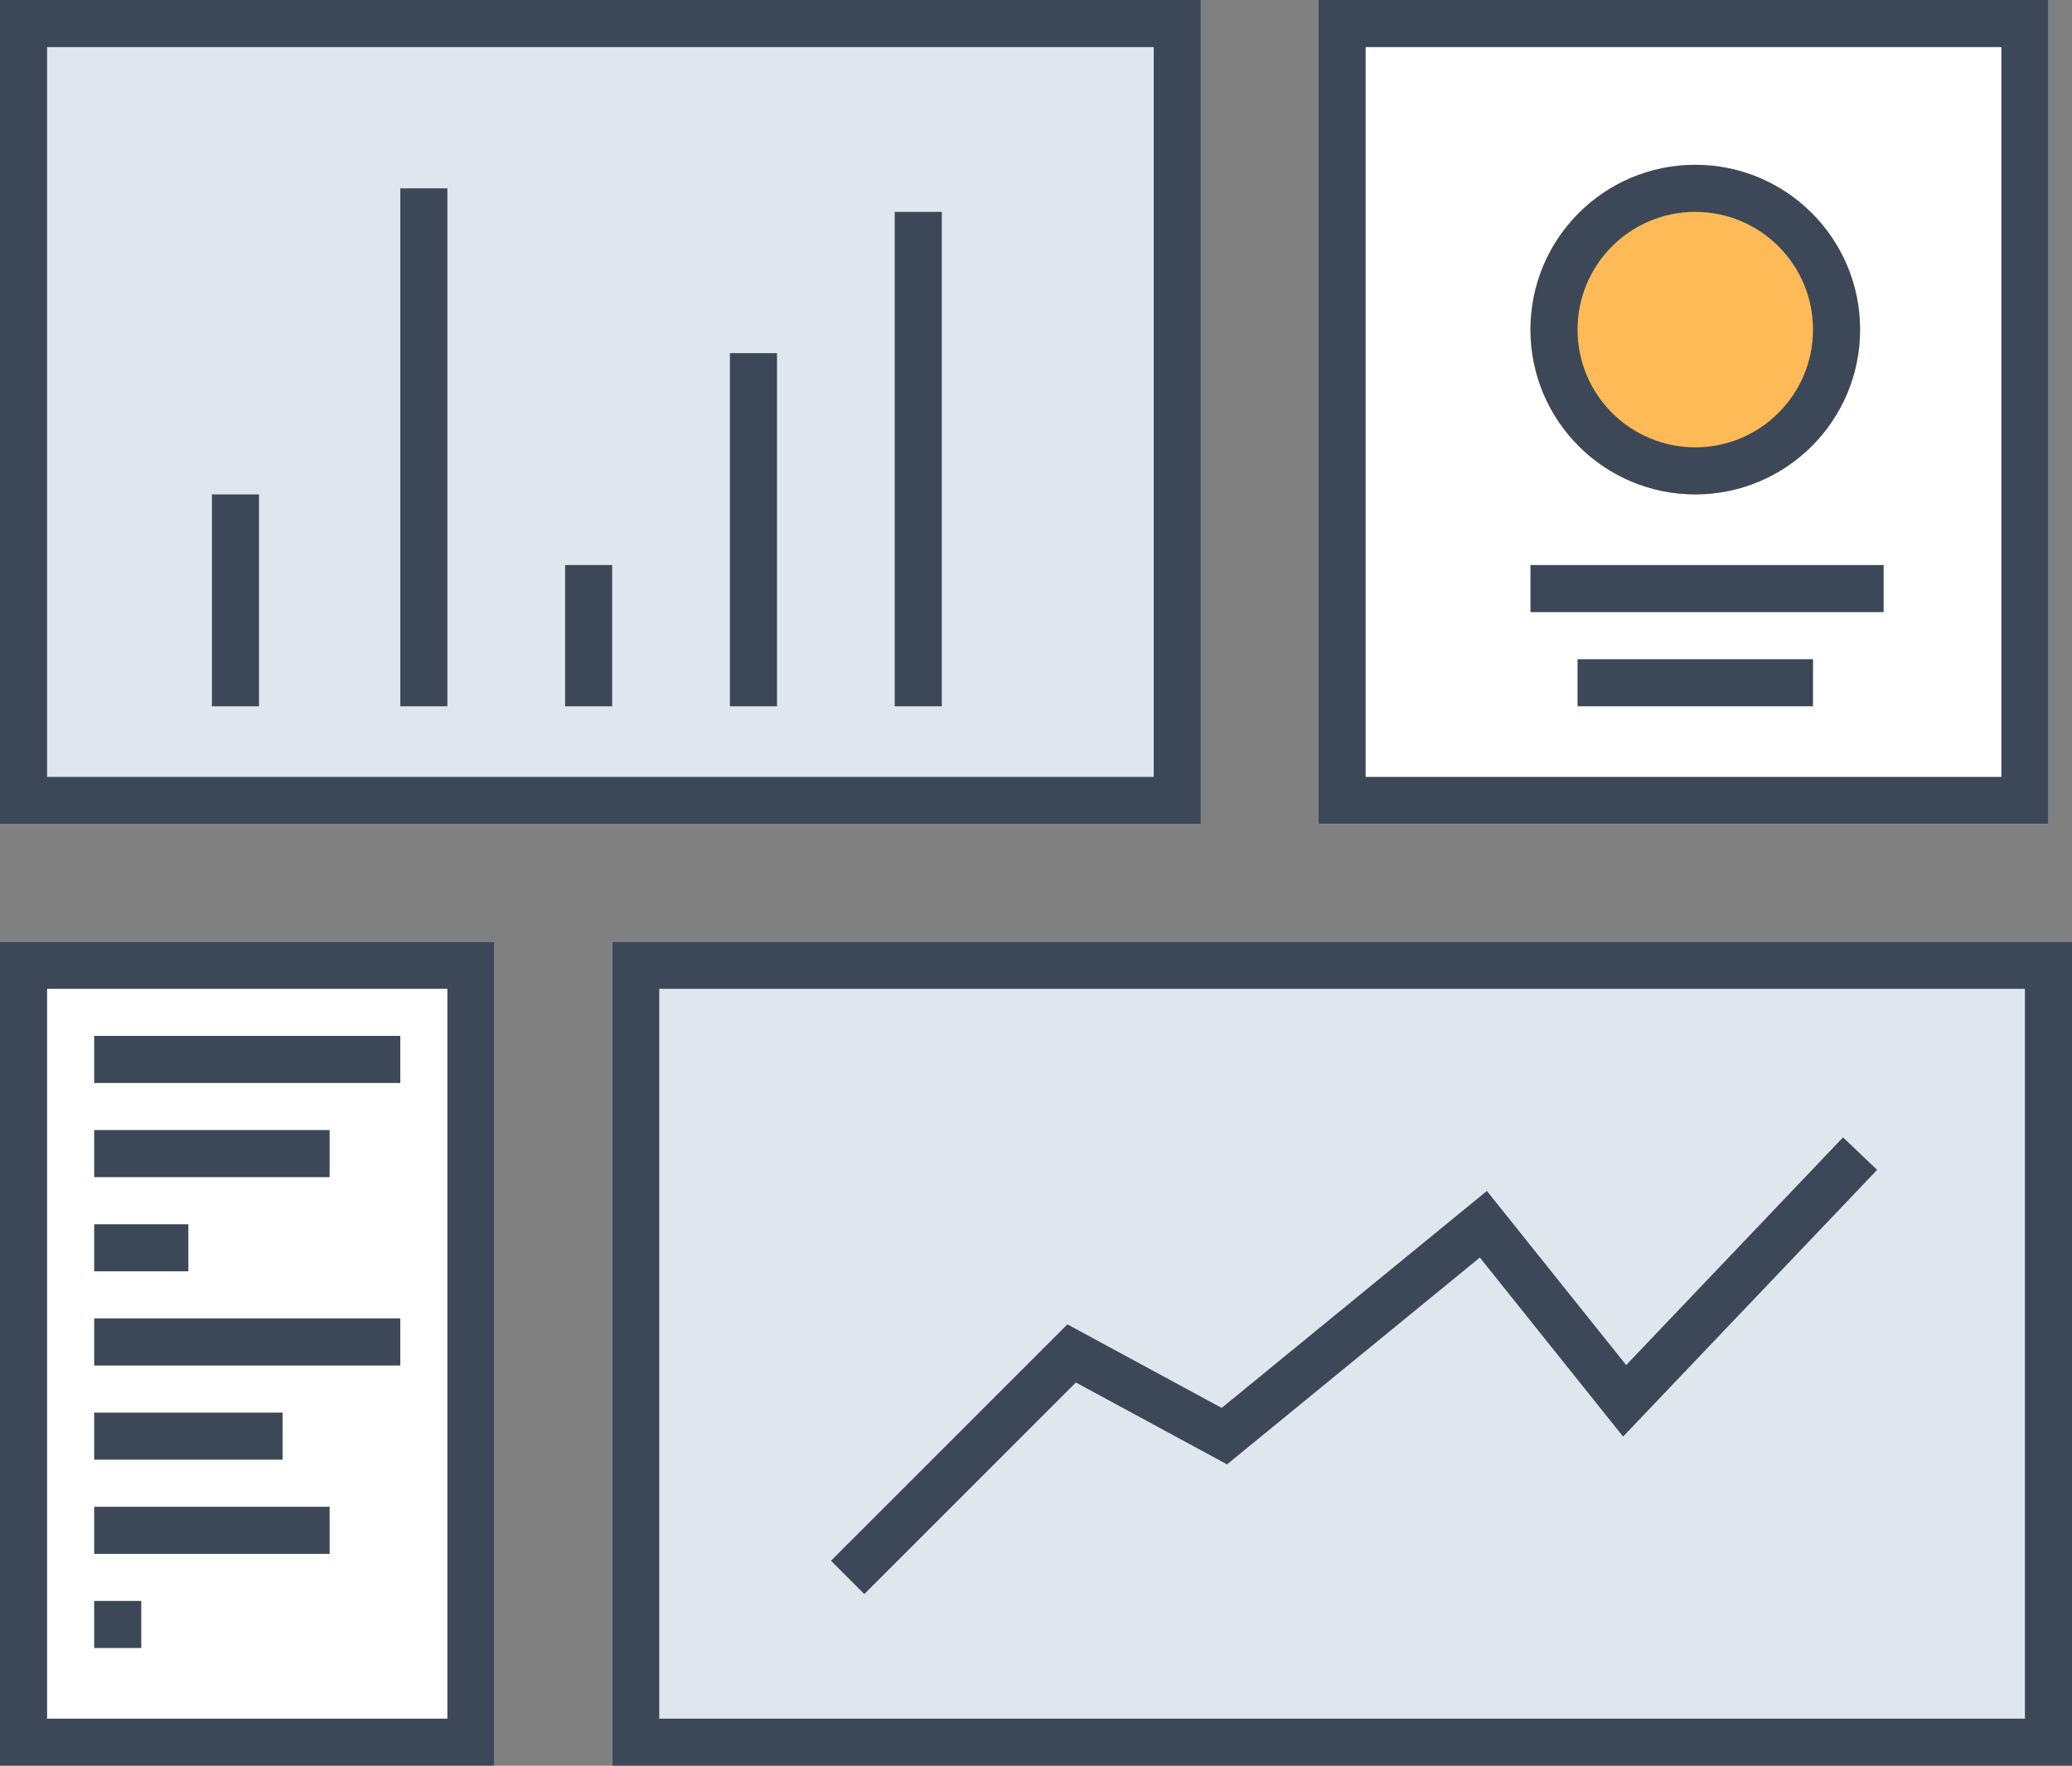
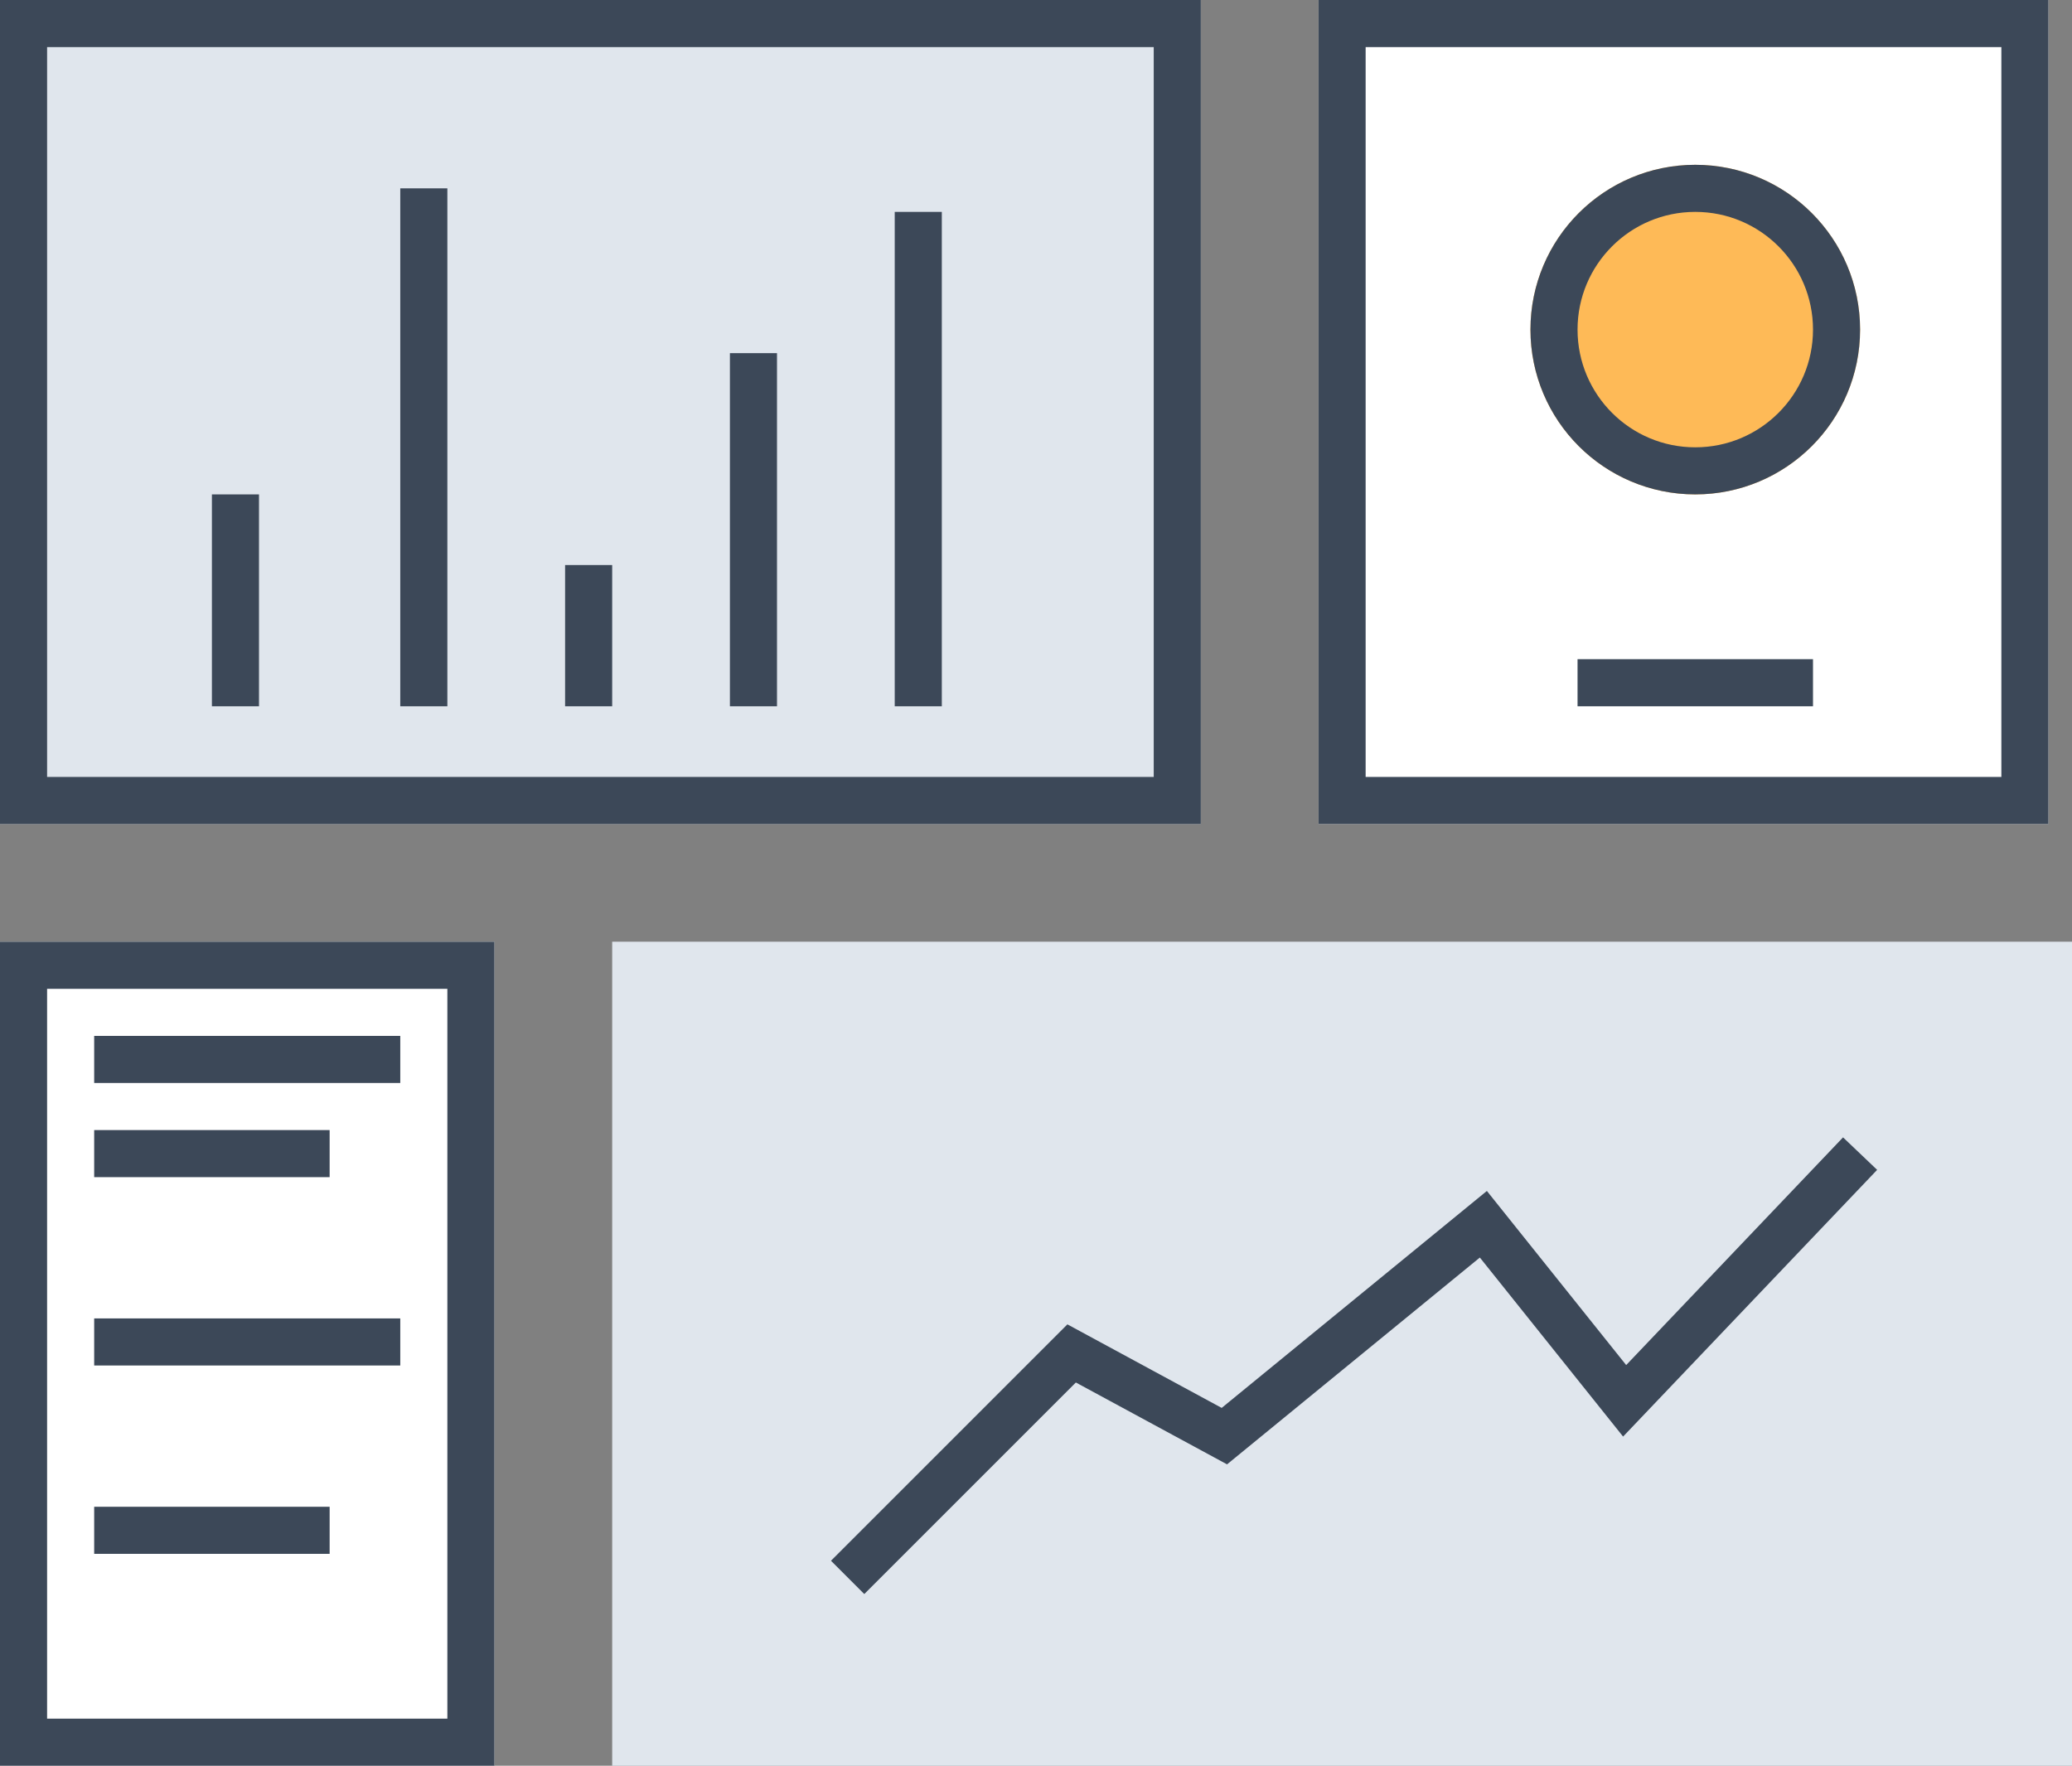
<svg xmlns="http://www.w3.org/2000/svg" xmlns:xlink="http://www.w3.org/1999/xlink" width="88px" height="75px" viewBox="0 0 88 75" version="1.1">
  <rect x="0" y="0" width="88" height="75" fill="#808080" stroke="none" />
  <title>Group 16</title>
  <desc>Created with Sketch.</desc>
  <defs>
    <rect id="path-1" x="0" y="0" width="51" height="35" />
    <rect id="path-2" x="26" y="40" width="62" height="35" />
    <rect id="path-3" x="56" y="0" width="31" height="35" />
    <rect id="path-4" x="0" y="40" width="21" height="35" />
    <circle id="path-5" cx="72" cy="14" r="7" />
  </defs>
  <g id="Page-1" stroke="none" stroke-width="1" fill="none" fill-rule="evenodd">
    <g id="Group-16">
      <g id="Rectangle-18">
        <use fill="#E0E6ED" fill-rule="evenodd" xlink:href="#path-1" />
        <rect stroke="#3C4858" stroke-width="2" x="1" y="1" width="49" height="33" />
      </g>
      <g id="Rectangle-18-Copy-2">
        <use fill="#E0E6ED" fill-rule="evenodd" xlink:href="#path-2" />
-         <rect stroke="#3C4858" stroke-width="2" x="27" y="41" width="60" height="33" />
      </g>
      <g id="Rectangle-18-Copy">
        <use fill="#FFFFFF" fill-rule="evenodd" xlink:href="#path-3" />
        <rect stroke="#3C4858" stroke-width="2" x="57" y="1" width="29" height="33" />
      </g>
      <g id="Rectangle-18-Copy-3">
        <use fill="#FFFFFF" fill-rule="evenodd" xlink:href="#path-4" />
        <rect stroke="#3C4858" stroke-width="2" x="1" y="41" width="19" height="33" />
      </g>
      <polyline id="Path-14" stroke="#3C4858" stroke-width="2" points="36 67 45.513 57.487 52 61 63 52 69 59.5 79 49" />
      <rect id="Rectangle-19" fill="#3C4858" x="9" y="21" width="2" height="9" />
      <rect id="Rectangle-19-Copy" fill="#3C4858" x="17" y="8" width="2" height="22" />
      <rect id="Rectangle-19-Copy-3" fill="#3C4858" x="31" y="15" width="2" height="15" />
      <rect id="Rectangle-19-Copy-4" fill="#3C4858" x="38" y="9" width="2" height="21" />
      <rect id="Rectangle-19-Copy-2" fill="#3C4858" x="24" y="24" width="2" height="6" />
      <g id="Oval-11">
        <use fill="#FEBA57" fill-rule="evenodd" xlink:href="#path-5" />
        <circle stroke="#3C4858" stroke-width="2" cx="72" cy="14" r="6" />
      </g>
-       <rect id="Rectangle-20" fill="#3C4858" x="65" y="24" width="15" height="2" />
      <rect id="Rectangle-20-Copy-2" fill="#3C4858" x="4" y="44" width="13" height="2" />
-       <rect id="Rectangle-20-Copy-6" fill="#3C4858" x="4" y="60" width="8" height="2" />
      <rect id="Rectangle-20-Copy-7" fill="#3C4858" x="4" y="64" width="10" height="2" />
-       <rect id="Rectangle-20-Copy-8" fill="#3C4858" x="4" y="68" width="2" height="2" />
-       <rect id="Rectangle-20-Copy-4" fill="#3C4858" x="4" y="52" width="4" height="2" />
      <rect id="Rectangle-20-Copy-5" fill="#3C4858" x="4" y="56" width="13" height="2" />
      <rect id="Rectangle-20-Copy" fill="#3C4858" x="67" y="28" width="10" height="2" />
      <rect id="Rectangle-20-Copy-3" fill="#3C4858" x="4" y="48" width="10" height="2" />
    </g>
  </g>
</svg>